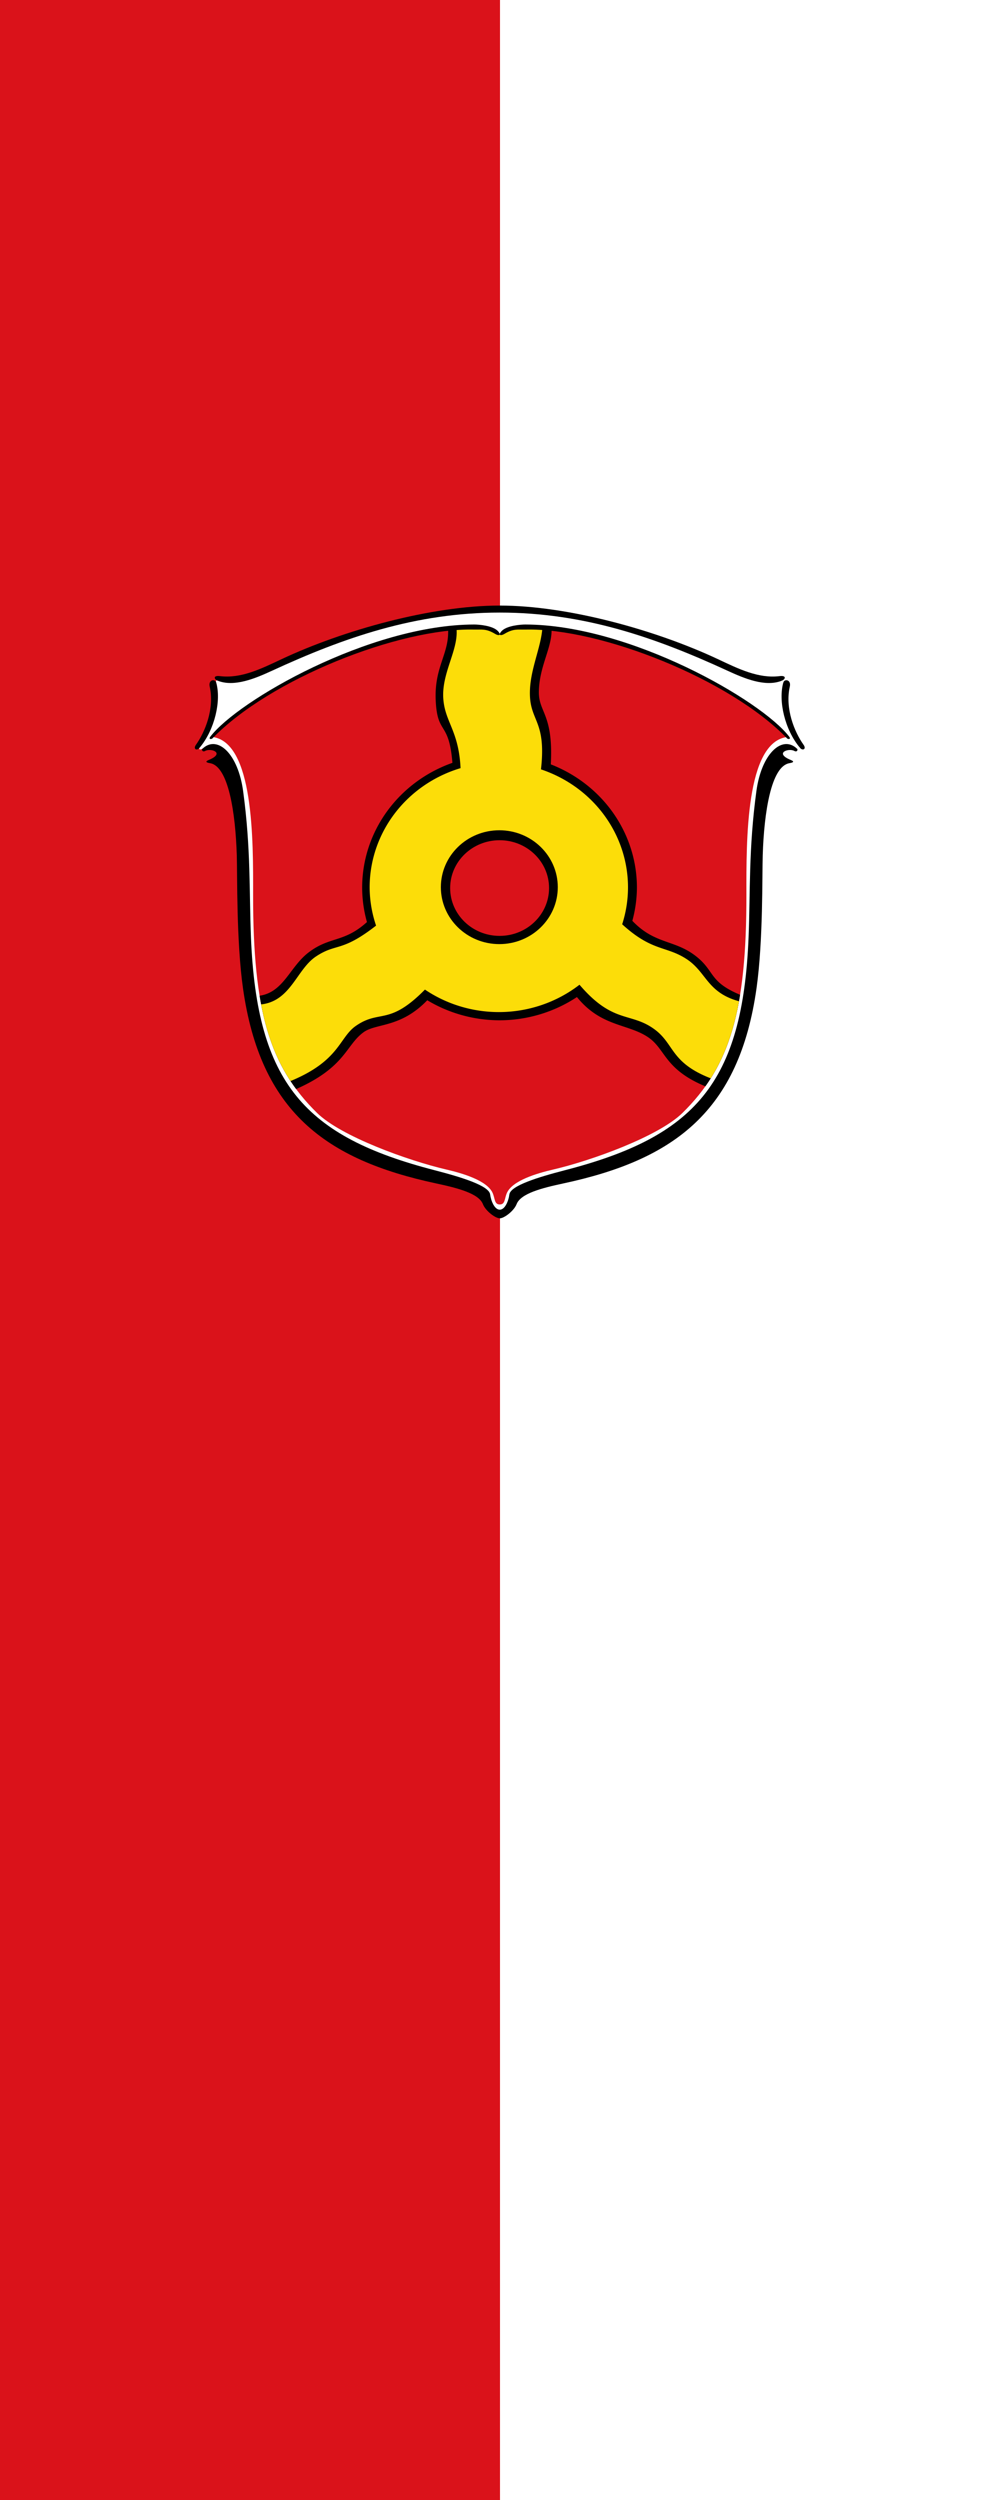
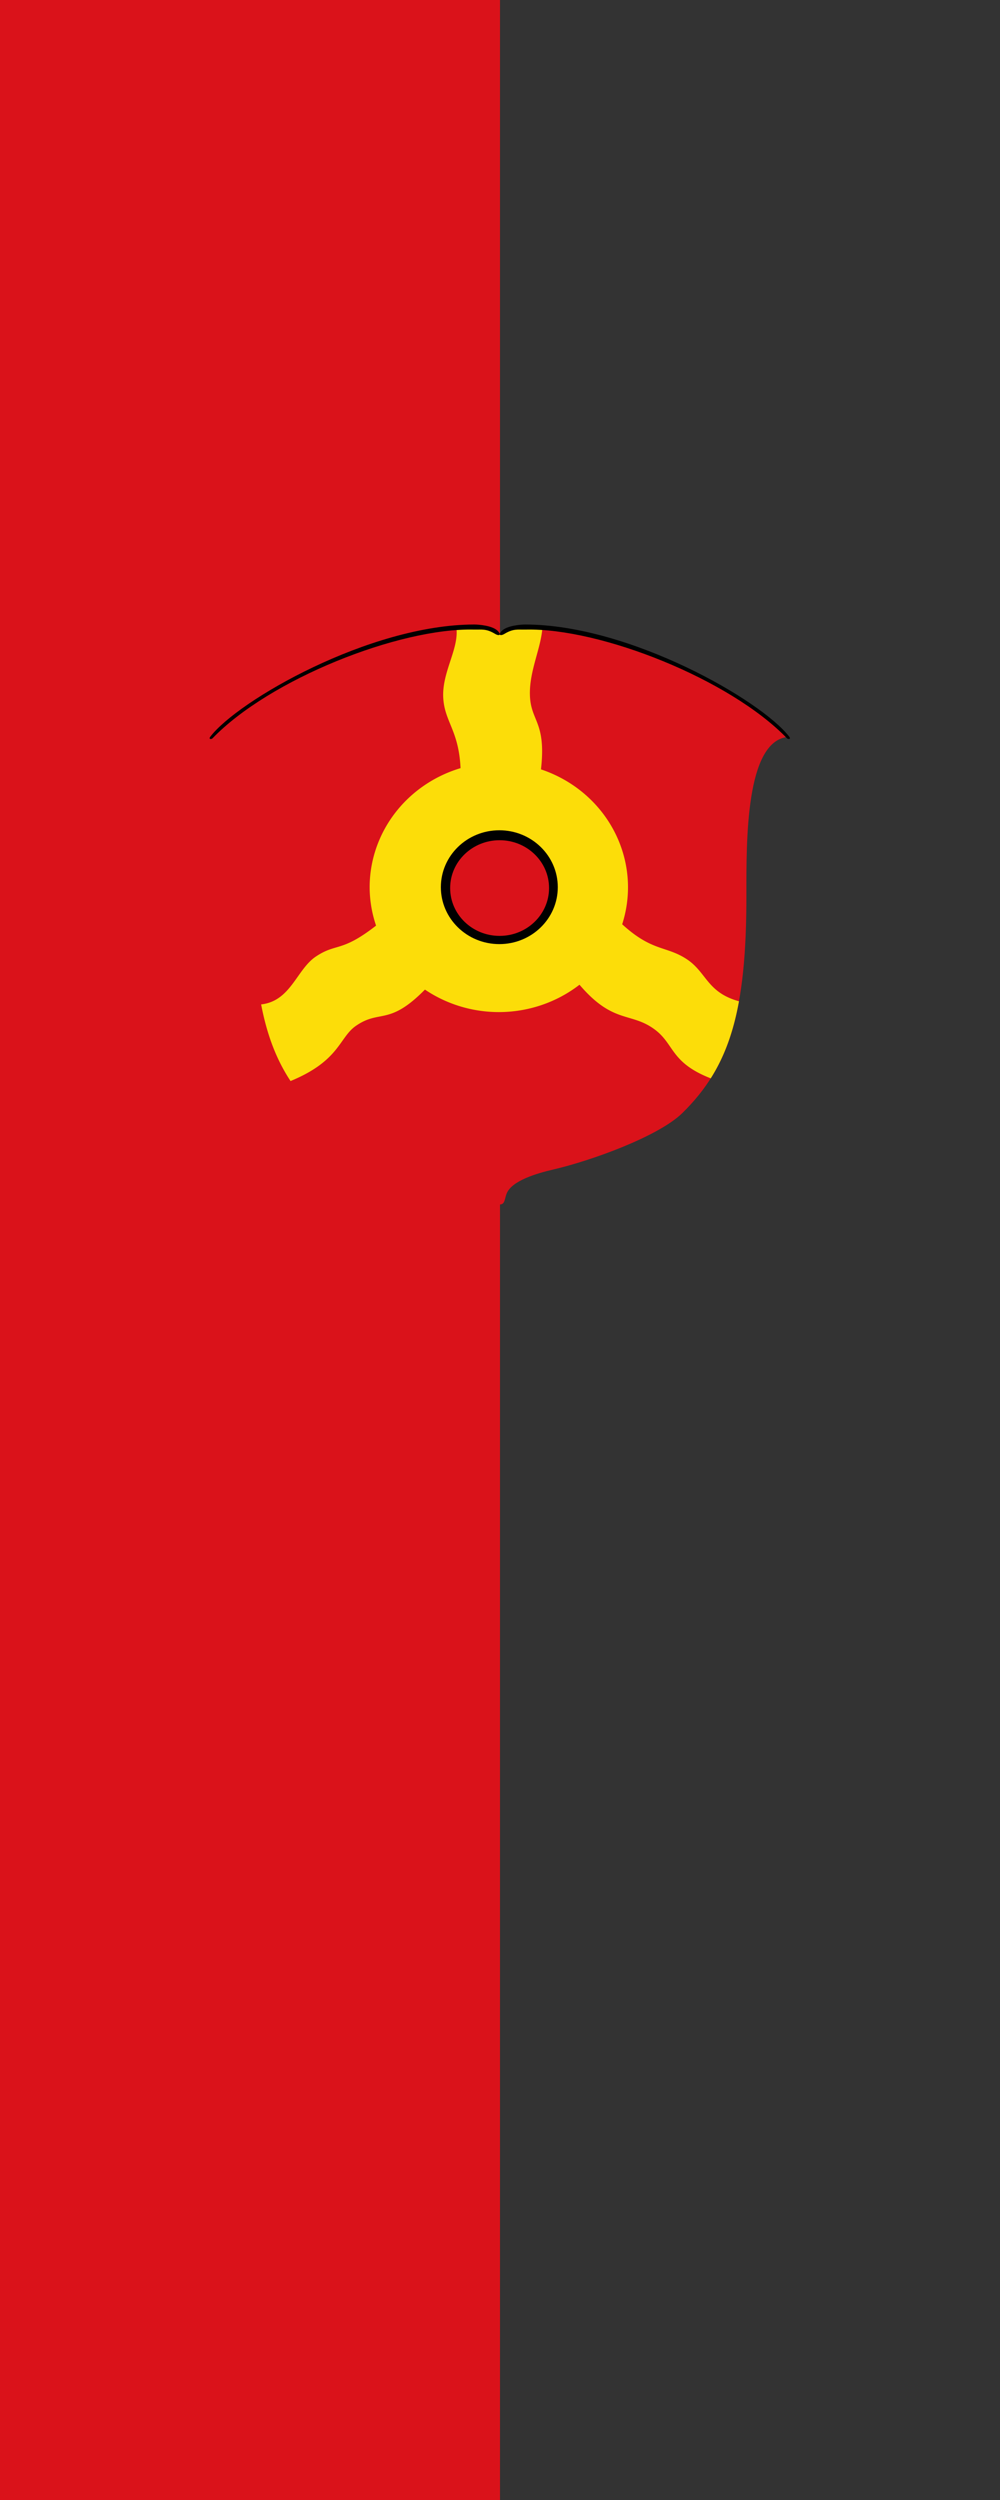
<svg xmlns="http://www.w3.org/2000/svg" xmlns:ns1="http://sodipodi.sourceforge.net/DTD/sodipodi-0.dtd" xmlns:ns2="http://www.inkscape.org/namespaces/inkscape" version="1.1" id="svg1787" width="300" height="750" viewBox="0 0 300 750" ns1:docname="Banner Trebur.svg" ns2:version="0.92.2 (5c3e80d, 2017-08-06)" ns2:export-filename="C:\Users\Jan\Pictures\Zu den Flaggen\Groß-Gerau\Trebur\Banner Trebur.png" ns2:export-xdpi="96" ns2:export-ydpi="96">
  <rect x="0" y="0" width="300" height="750" fill="#333333" stroke="none" />
  <defs id="defs1791" />
  <ns1:namedview pagecolor="#ffffff" bordercolor="#666666" borderopacity="1" objecttolerance="10" gridtolerance="10" guidetolerance="10" ns2:pageopacity="0" ns2:pageshadow="2" ns2:window-width="1366" ns2:window-height="705" id="namedview1789" showgrid="false" ns2:zoom="0.15733333" ns2:cx="-400.77755" ns2:cy="-97.503619" ns2:window-x="-8" ns2:window-y="-8" ns2:window-maximized="1" ns2:current-layer="svg1787" />
  <rect style="fill:#da121a;fill-opacity:1;stroke-width:0.354" x="0" y="0" width="150" height="750" id="rect146" ns2:export-xdpi="96" ns2:export-ydpi="96" />
-   <rect style="fill:#ffffff;fill-opacity:1;stroke-width:0.5" x="150" y="0" width="150" height="750" id="rect148" ns2:export-xdpi="96" ns2:export-ydpi="96" />
  <g transform="matrix(0.512,0,0,0.512,58.451,181.691)" id="g3190" ns2:export-xdpi="96" ns2:export-ydpi="96">
    <g id="g3178">
-       <path style="fill:#000000;fill-opacity:1;stroke:none;stroke-width:1px;stroke-linecap:butt;stroke-linejoin:miter;stroke-opacity:1" d="m 178.667,-0.043 c -39.986,0 -91.684,14.405 -127.885,31.428 -11.775,5.537 -23.695,11.491 -36.147,9.91 -4.038,-0.512 -3.409,1.836 -1.289,2.674 2.287,0.904 -0.069,3.07 -0.857,0.955 -0.806,-2.16 -4.677,-1.506 -3.772,2.529 2.894,12.901 -2.74,26.609 -8.053,34.07 -1.885,2.647 0.678,3.766 2.227,1.619 0.711,-0.986 2.867,-0.077 1.969,0.35 -1.309,0.622 -0.452,2.593 1.137,1.676 3.38,-1.952 12.052,1.21 2.16,5.264 -2.904,1.19 -0.506,1.664 0.81,1.891 10.669,1.835 14.841,28.68 15.619,54.006 0.36,11.696 -0.266,50.231 3.621,77.807 10.173,72.17 48.165,100.502 113.234,114.422 12.556,2.686 24.915,5.866 27.355,12.133 1.566,4.022 7.332,8.311 9.869,8.311 2.537,0 8.303,-4.289 9.869,-8.311 2.44,-6.267 14.8,-9.447 27.355,-12.133 65.07,-13.92 103.061,-42.252 113.234,-114.422 3.887,-27.575 3.262,-66.11 3.621,-77.807 0.779,-25.325 4.95,-52.171 15.619,-54.006 1.317,-0.226 3.714,-0.701 0.81,-1.891 -9.891,-4.054 -1.22,-7.216 2.16,-5.264 1.588,0.917 2.446,-1.053 1.137,-1.676 -0.898,-0.427 1.258,-1.336 1.969,-0.35 1.548,2.147 4.112,1.028 2.227,-1.619 -5.313,-7.462 -10.947,-21.169 -8.053,-34.07 0.905,-4.035 -2.966,-4.689 -3.772,-2.529 -0.789,2.115 -3.144,-0.051 -0.857,-0.955 2.12,-0.838 2.749,-3.186 -1.289,-2.674 -12.452,1.58 -24.372,-4.373 -36.147,-9.91 -36.201,-17.023 -87.898,-31.428 -127.885,-31.428 z" id="path827-4" ns2:connector-curvature="0" ns1:nodetypes="sssssssssssssssssssssssssssssssss" ns2:export-filename="C:\Users\Jan\Pictures\Zu den Flaggen\Groß-Gerau\Trebur\path1045.png" ns2:export-xdpi="96" ns2:export-ydpi="96" />
-       <path style="fill:#ffffff;fill-opacity:1;stroke:none;stroke-width:1px;stroke-linecap:butt;stroke-linejoin:miter;stroke-opacity:1" d="m 178.668,4.062 c -49.406,0 -91.344,14.679 -133.365,34.041 -9.953,4.586 -22.232,9.76 -31.957,5.865 -0.781,-0.313 -1.168,-0.118 -0.857,0.955 3.124,10.807 -0.858,27.807 -9.598,38.219 -0.916,1.092 0.374,1.752 1.971,0.352 8.628,-7.566 20.469,3.358 23.436,25.189 4.607,33.909 3.505,58.788 4.586,85.672 3.445,85.675 31.647,116.802 107.606,136.459 15.647,4.049 31.865,9.024 32.539,14.164 0.543,4.146 2.696,8.963 5.641,8.963 2.945,0 5.097,-4.817 5.641,-8.963 0.674,-5.14 16.892,-10.115 32.539,-14.164 75.959,-19.657 104.161,-50.784 107.606,-136.459 1.081,-26.884 -0.022,-51.763 4.586,-85.672 2.966,-21.831 14.808,-32.755 23.436,-25.189 1.597,1.4 2.887,0.74 1.971,-0.352 -8.739,-10.412 -12.722,-27.412 -9.598,-38.219 0.31,-1.073 -0.077,-1.268 -0.857,-0.955 -9.725,3.894 -22.004,-1.279 -31.957,-5.865 -42.021,-19.362 -83.96,-34.041 -133.365,-34.041 z" id="path860-5" ns2:connector-curvature="0" ns1:nodetypes="sssssssssssssssssssss" ns2:export-filename="C:\Users\Jan\Pictures\Zu den Flaggen\Groß-Gerau\Trebur\path1045.png" ns2:export-xdpi="96" ns2:export-ydpi="96" />
+       <path style="fill:#ffffff;fill-opacity:1;stroke:none;stroke-width:1px;stroke-linecap:butt;stroke-linejoin:miter;stroke-opacity:1" d="m 178.668,4.062 z" id="path860-5" ns2:connector-curvature="0" ns1:nodetypes="sssssssssssssssssssss" ns2:export-filename="C:\Users\Jan\Pictures\Zu den Flaggen\Groß-Gerau\Trebur\path1045.png" ns2:export-xdpi="96" ns2:export-ydpi="96" />
      <path ns2:connector-curvature="0" style="fill:#da121a;fill-opacity:1;stroke:none;stroke-width:1px;stroke-linecap:butt;stroke-linejoin:miter;stroke-opacity:1" d="m 162.636,12.26 c -3.077,0.018 -7.02,0.218 -12.127,0.688 -0.709,0.065 -1.428,0.139 -2.156,0.219 C 108.956,17.499 42.314,43.441 9.917,76.906 34.675,79.543 34.185,137.826 34.148,169.402 c -0.082,67.865 9.618,100.574 37.559,127.934 13.911,13.622 53.176,27.858 75.758,33.094 9.626,2.232 23.678,6.448 26.973,13.602 1.51,3.278 0.949,6.854 4.23,6.854 3.281,0 2.721,-3.576 4.23,-6.854 3.295,-7.154 17.346,-11.37 26.973,-13.602 22.582,-5.235 61.847,-19.472 75.758,-33.094 27.941,-27.359 37.64,-60.068 37.559,-127.934 -0.038,-31.577 -0.527,-89.859 24.23,-92.496 C 315.02,43.441 248.379,17.499 208.982,13.166 c -0.728,-0.08 -1.447,-0.154 -2.156,-0.219 -5.107,-0.47 -9.05,-0.67 -12.127,-0.688 -13.051,-0.074 -10.919,4.323 -16.031,4.461 -5.112,-0.138 -2.981,-4.535 -16.031,-4.461 z" id="path1964-0" />
    </g>
    <g transform="translate(862.085,-144.809)" id="g2360">
-       <path style="fill:#000000;fill-opacity:1;stroke:none;stroke-width:1px;stroke-linecap:butt;stroke-linejoin:miter;stroke-opacity:1" d="m -699.449,157.068 c -3.077,0.018 -7.02,0.218 -12.127,0.688 -0.709,0.065 -2.156,0.219 -2.156,0.219 1.027,14.882 -8.035,22.239 -7.225,42.018 0.862,21.036 7.767,11.821 9.801,36.928 a 80.494,77.819 0 0 0 -52.887,73.033 80.494,77.819 0 0 0 2.807,20.268 c -13.661,12.297 -21.687,8.189 -34.305,17.883 -10.88,8.359 -14.556,23.244 -28.6,25.268 3.772,23 10.579,40.073 21.41,54.697 29.068,-12.876 28.985,-25.66 39.539,-33.318 7.394,-5.365 21.618,-2.407 37.299,-18.729 a 80.494,77.819 0 0 0 42.344,11.75 80.494,77.819 0 0 0 45.35,-13.619 c 14.124,17.402 29.503,15.513 41.461,23.377 10.652,7.005 9.412,18.803 33.793,28.941 10.245,-14.389 16.723,-31.209 20.342,-53.654 -18.855,-7.861 -14.494,-14.161 -26.66,-23.211 -12.228,-9.096 -23.494,-6.505 -36.473,-20.113 a 80.494,77.819 0 0 0 2.682,-19.539 80.494,77.819 0 0 0 -50.453,-72.139 c 1.57,-29.59 -7.18,-30.325 -7.004,-42.582 0.219,-15.211 8.125,-26.323 7.408,-37.258 -0.728,-0.08 -1.447,-0.154 -2.156,-0.219 -5.107,-0.47 -9.05,-0.67 -12.127,-0.688 -13.051,-0.074 -10.919,4.323 -16.031,4.461 -5.112,-0.138 -2.981,-4.535 -16.031,-4.461 z" id="path2209" ns2:connector-curvature="0" />
      <path ns2:connector-curvature="0" style="fill:#fcdd09;fill-opacity:1;stroke:none;stroke-width:1px;stroke-linecap:butt;stroke-linejoin:miter;stroke-opacity:1" d="m -699.449,157.068 c -2.508,0.014 -5.591,0.149 -9.41,0.453 1.75,12.49 -8.469,26.041 -7.678,41.195 0.741,14.179 9.087,19.026 10.146,41.307 a 75.692,73.156 0 0 0 -53.268,69.791 75.692,73.156 0 0 0 3.762,22.486 c -20.458,15.919 -23.105,10.007 -35.258,18.113 -11.299,7.537 -14.673,26.111 -32.084,28.053 3.471,18.136 9.033,32.467 17.227,44.906 28.864,-11.895 28.414,-25.44 38.234,-32.287 14.175,-9.884 19.296,0.238 40.518,-21.301 a 75.692,73.156 0 0 0 43.293,13.185 75.692,73.156 0 0 0 47.27,-16.037 c 19.787,23.207 30.051,15.813 44.082,26.229 11.646,8.645 9.143,19.384 32.816,28.625 7.903,-12.494 13.241,-26.926 16.543,-45.16 -18.818,-5.178 -18.926,-17.035 -30.693,-24.727 -12.021,-7.858 -20.117,-4.273 -37.738,-20.383 a 75.692,73.156 0 0 0 3.412,-21.703 75.692,73.156 0 0 0 -50.988,-69.064 c 3.188,-28.52 -6.292,-27.934 -6.5,-44.168 -0.18,-14.023 6.611,-27.074 7.35,-39.096 -3.618,-0.28 -6.561,-0.404 -8.973,-0.418 -13.051,-0.074 -10.919,4.323 -16.031,4.461 -5.112,-0.138 -2.981,-4.535 -16.031,-4.461 z" id="path2283-8" />
      <ellipse style="fill:#000000;fill-opacity:1;stroke:none;stroke-width:2.512" id="path2330" cx="-683.673" cy="309.781" rx="34.255" ry="33.353" />
      <ellipse style="fill:#da121a;fill-opacity:1;stroke:none;stroke-width:2.118" id="path2330-1" cx="-683.509" cy="310.288" rx="28.978" ry="28.031" />
    </g>
    <path ns2:export-ydpi="96" ns2:export-xdpi="96" ns2:export-filename="C:\Users\Jan\Pictures\Zu den Flaggen\Groß-Gerau\Trebur\path1045.png" ns2:connector-curvature="0" id="path1045-9" d="m 163.648,11.058 c -61.258,0.123 -138.417,44.556 -154.6,65.758 -1.138,1.491 0.597,1.672 1.336,0.906 33.378,-34.565 109.149,-64.71 153.195,-63.695 4.542,0.105 7.106,-0.675 12.42,2.564 1.91,1.164 3.938,0.938 1.648,-1.604 -3.06,-3.397 -11.654,-3.935 -14,-3.93 z m 30.041,0 c -2.346,-0.005 -10.94,0.533 -14,3.93 -2.29,2.542 -0.262,2.768 1.649,1.604 5.314,-3.239 7.876,-2.46 12.418,-2.564 44.046,-1.015 119.818,29.13 153.195,63.695 0.739,0.765 2.474,0.585 1.336,-0.906 -16.183,-21.202 -93.34,-65.635 -154.598,-65.758 z" style="fill:#000000;fill-opacity:1;stroke:none;stroke-width:1px;stroke-linecap:butt;stroke-linejoin:miter;stroke-opacity:1" />
  </g>
</svg>